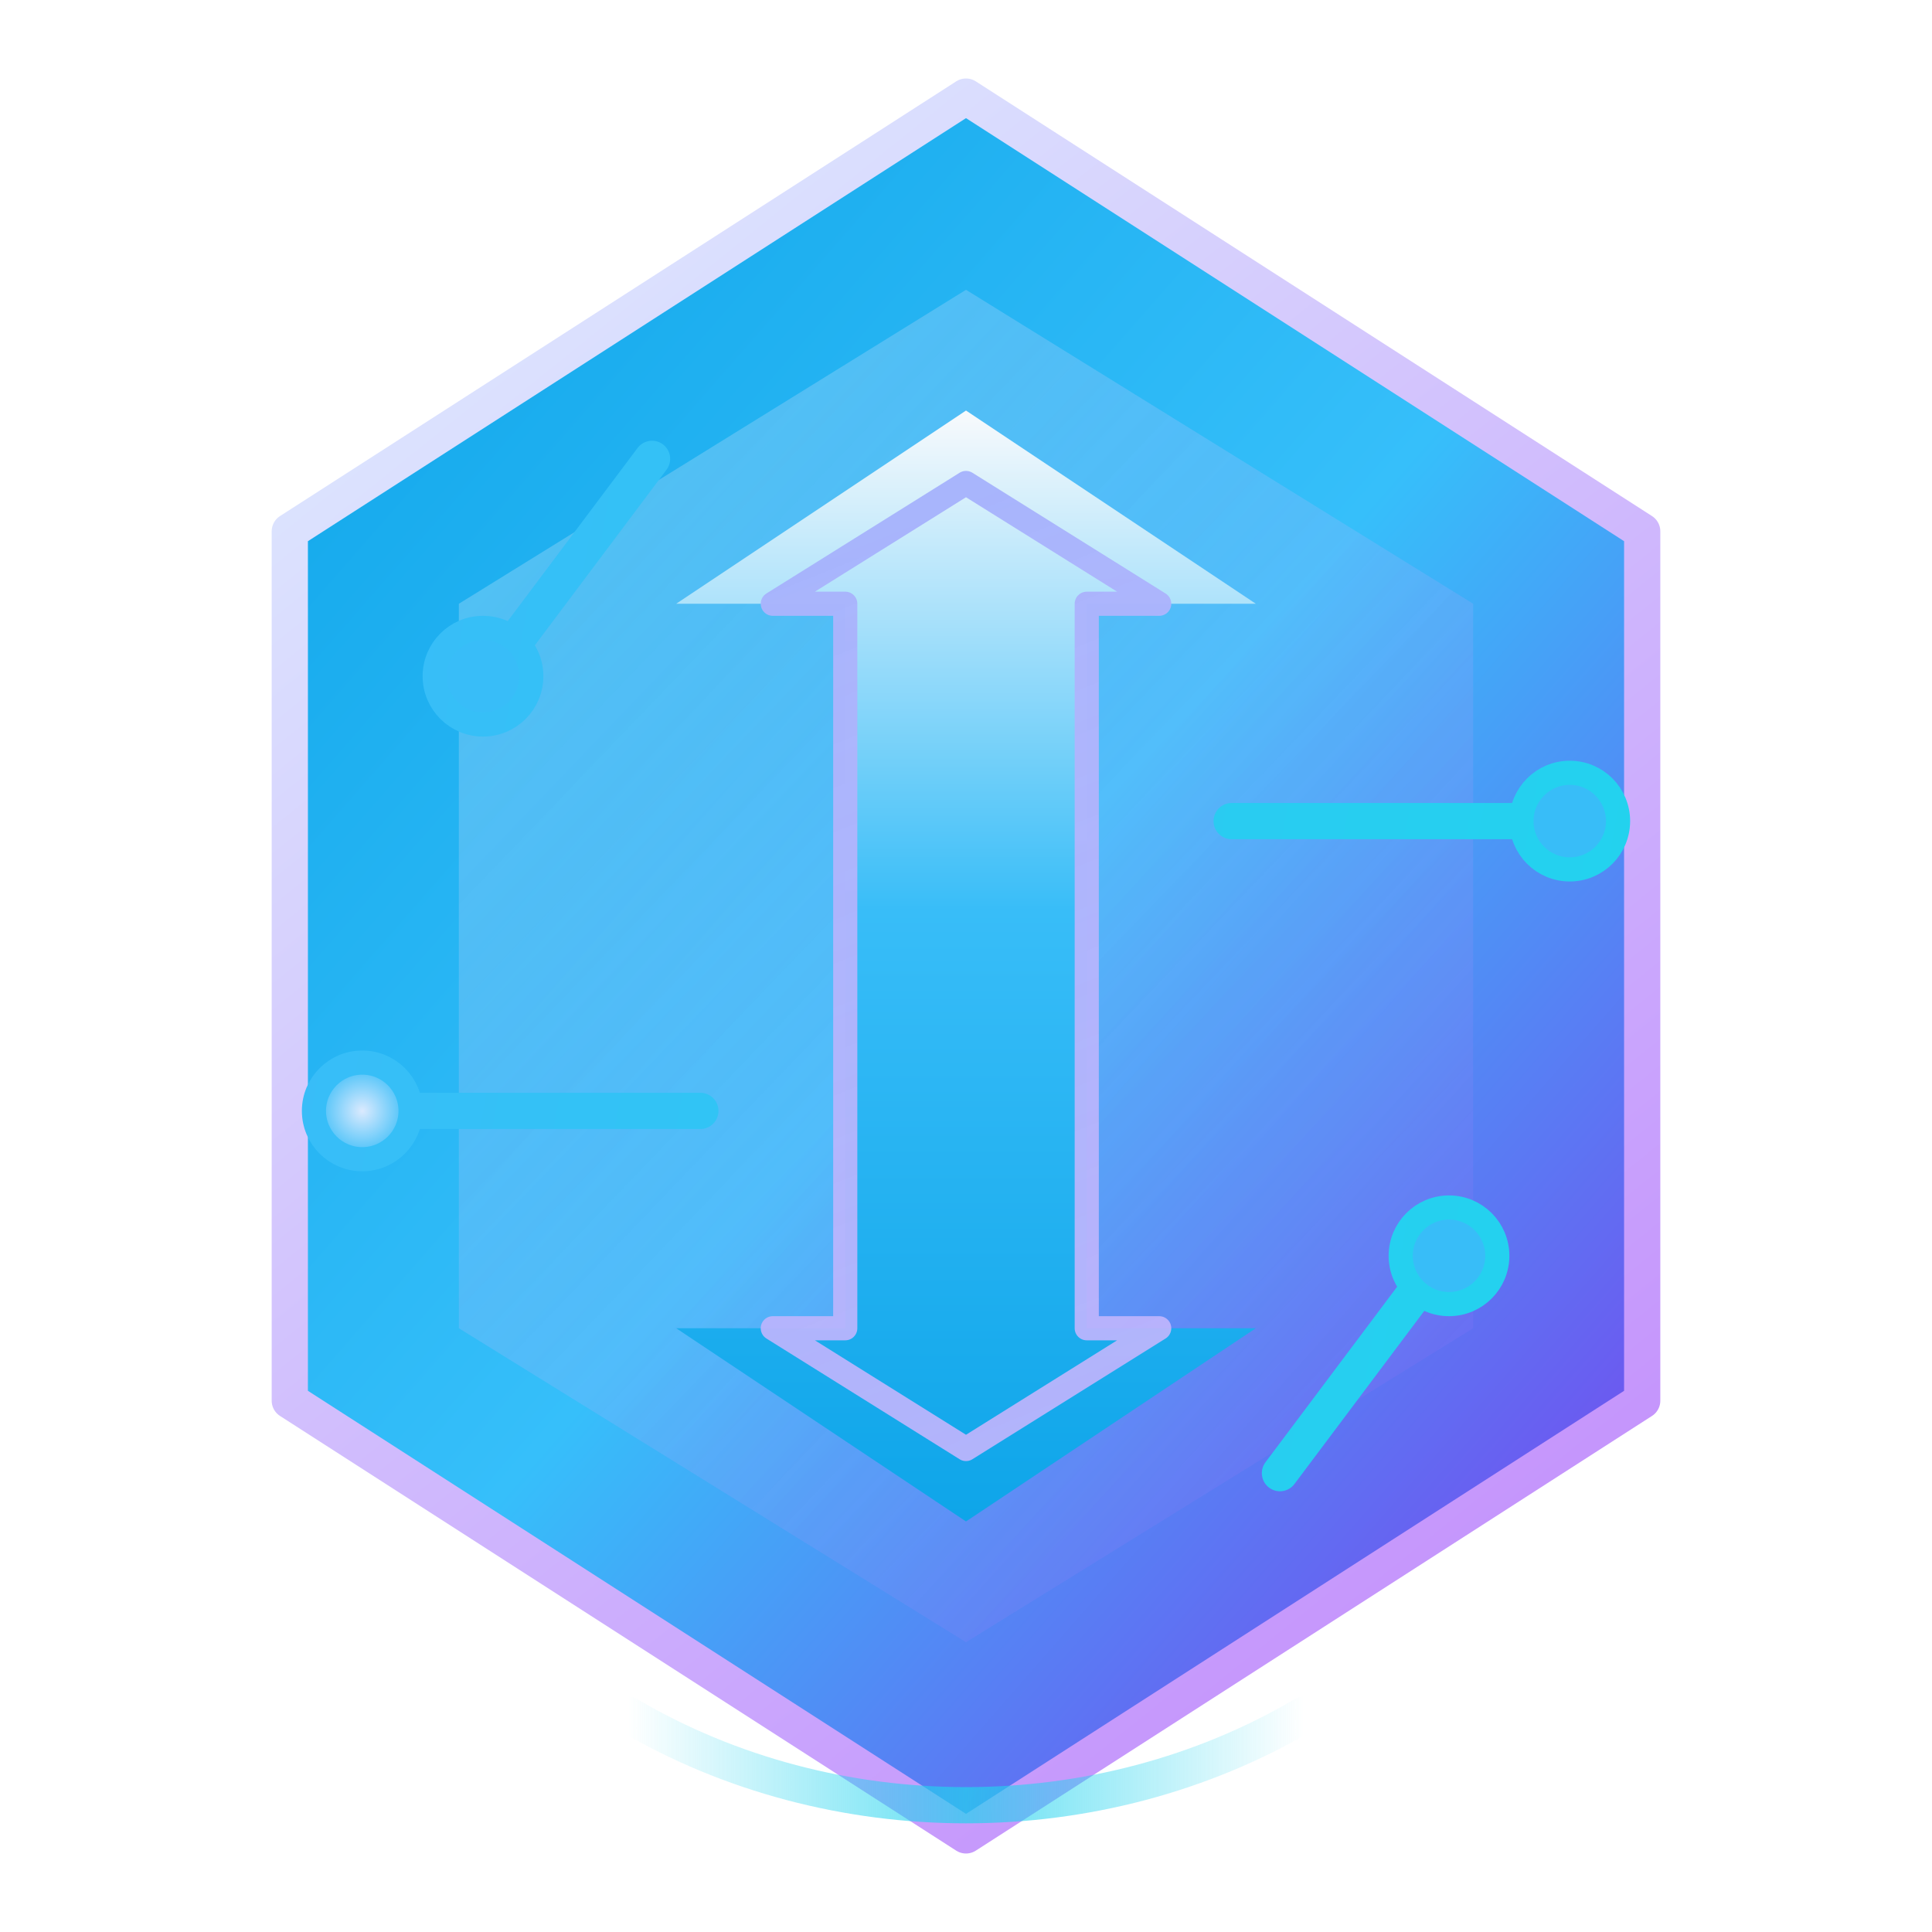
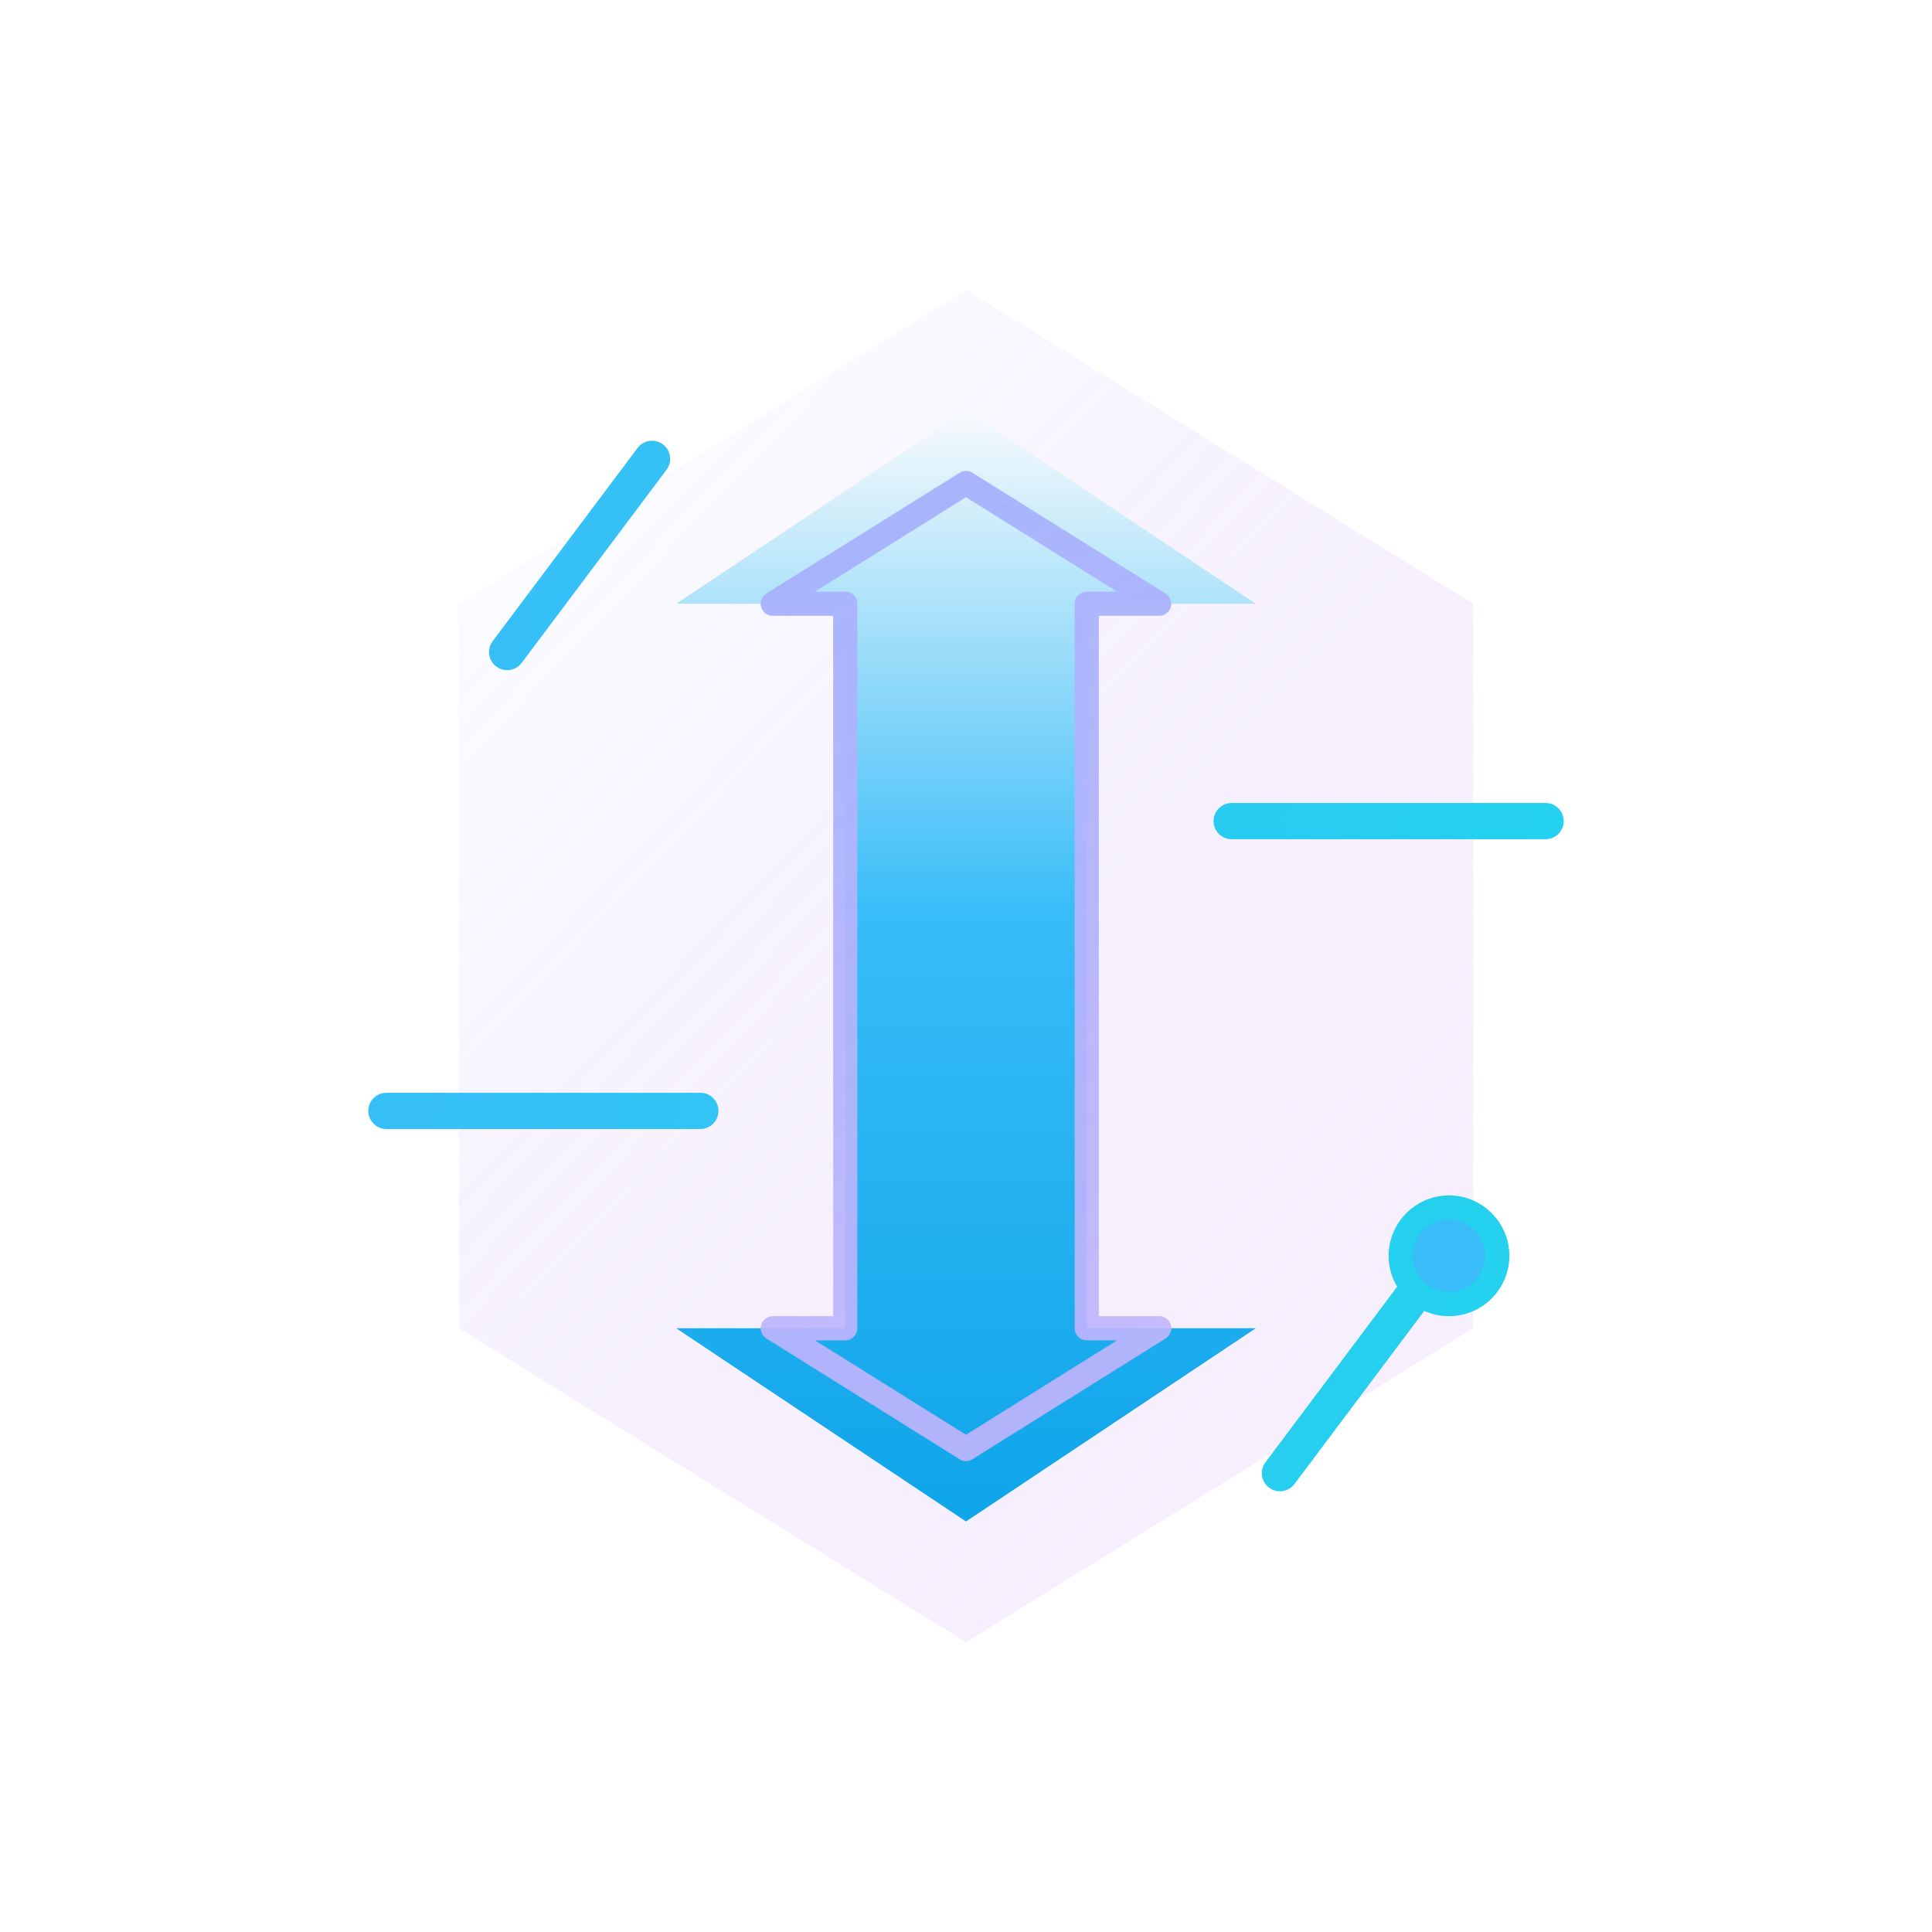
<svg xmlns="http://www.w3.org/2000/svg" width="160" height="160" viewBox="0 0 160 160" fill="none">
  <title>Icebreaker logo</title>
  <desc>Tech-forward crystalline emblem representing Icebreaker, the full-stack engineer.</desc>
  <g filter="url(#outerGlow)">
-     <path d="M80 8L136 44V116L80 152L24 116V44L80 8Z" fill="url(#iceCore)" stroke="url(#iceOutline)" stroke-width="3" stroke-linejoin="round" />
    <path d="M80 24L122 50V110L80 136L38 110V50L80 24Z" fill="url(#iceFacet)" opacity="0.4" />
  </g>
  <g filter="url(#innerGlow)">
    <path d="M80 34L56 50H70V110H56L80 126L104 110H90V50H104L80 34Z" fill="url(#coreEnergy)" />
    <path d="M70 50H64L80 40L96 50H90V110H96L80 120L64 110H70V50Z" stroke="url(#coreEdge)" stroke-width="2" stroke-linejoin="round" />
  </g>
  <g stroke-linecap="round" stroke-width="3">
    <path d="M32 92H58" stroke="url(#circuitLine)" />
-     <circle cx="30" cy="92" r="4" fill="url(#circuitNode)" stroke="url(#circuitLine)" stroke-width="2" />
    <path d="M128 68H102" stroke="url(#circuitLine)" />
-     <circle cx="130" cy="68" r="4" fill="url(#circuitNode)" stroke="url(#circuitLine)" stroke-width="2" />
    <path d="M54 38L42 54" stroke="url(#circuitLine)" />
-     <circle cx="40" cy="56" r="4" fill="url(#circuitNode)" stroke="url(#circuitLine)" stroke-width="2" />
    <path d="M106 122L118 106" stroke="url(#circuitLine)" />
    <circle cx="120" cy="104" r="4" fill="url(#circuitNode)" stroke="url(#circuitLine)" stroke-width="2" />
  </g>
-   <path d="M52 142C69 152 91 152 108 142" stroke="url(#pulseRing)" stroke-width="3" stroke-linecap="round" />
  <defs>
    <linearGradient id="iceCore" x1="16" y1="24" x2="144" y2="136" gradientUnits="userSpaceOnUse">
      <stop stop-color="#0EA5E9" />
      <stop offset="0.5" stop-color="#36BFFA" />
      <stop offset="1" stop-color="#7C3AED" />
    </linearGradient>
    <linearGradient id="iceOutline" x1="24" y1="8" x2="140" y2="152" gradientUnits="userSpaceOnUse">
      <stop stop-color="#E0F2FE" />
      <stop offset="1" stop-color="#C084FC" />
    </linearGradient>
    <linearGradient id="iceFacet" x1="40" y1="36" x2="136" y2="128" gradientUnits="userSpaceOnUse">
      <stop stop-color="#F0FDFF" stop-opacity="0.65" />
      <stop offset="1" stop-color="#A855F7" stop-opacity="0.2" />
    </linearGradient>
    <linearGradient id="coreEnergy" x1="80" y1="34" x2="80" y2="126" gradientUnits="userSpaceOnUse">
      <stop stop-color="#F8FAFC" />
      <stop offset="0.45" stop-color="#38BDF8" />
      <stop offset="1" stop-color="#0EA5E9" />
    </linearGradient>
    <linearGradient id="coreEdge" x1="64" y1="40" x2="96" y2="120" gradientUnits="userSpaceOnUse">
      <stop stop-color="#A5B4FC" />
      <stop offset="1" stop-color="#C4B5FD" stop-opacity="0.9" />
    </linearGradient>
    <linearGradient id="circuitLine" x1="24" y1="88" x2="132" y2="108" gradientUnits="userSpaceOnUse">
      <stop stop-color="#38BDF8" />
      <stop offset="1" stop-color="#22D3EE" />
    </linearGradient>
    <radialGradient id="circuitNode" cx="0" cy="0" r="1" gradientUnits="userSpaceOnUse" gradientTransform="matrix(0 4 -4 0 30 92)">
      <stop stop-color="#DBEAFE" />
      <stop offset="1" stop-color="#38BDF8" />
    </radialGradient>
    <linearGradient id="pulseRing" x1="52" y1="142" x2="108" y2="142" gradientUnits="userSpaceOnUse">
      <stop stop-color="#22D3EE" stop-opacity="0" />
      <stop offset="0.5" stop-color="#22D3EE" stop-opacity="0.7" />
      <stop offset="1" stop-color="#22D3EE" stop-opacity="0" />
    </linearGradient>
    <filter id="outerGlow" x="10" y="0" width="140" height="160" filterUnits="userSpaceOnUse" color-interpolation-filters="sRGB">
      <feFlood flood-opacity="0" result="BackgroundImageFix" />
      <feGaussianBlur in="SourceGraphic" stdDeviation="4" result="blur" />
      <feMerge>
        <feMergeNode in="blur" />
        <feMergeNode in="SourceGraphic" />
      </feMerge>
    </filter>
    <filter id="innerGlow" x="44" y="28" width="72" height="104" filterUnits="userSpaceOnUse" color-interpolation-filters="sRGB">
      <feGaussianBlur stdDeviation="1.5" result="soft" />
      <feComposite in="SourceGraphic" in2="soft" operator="lighter" />
    </filter>
  </defs>
</svg>